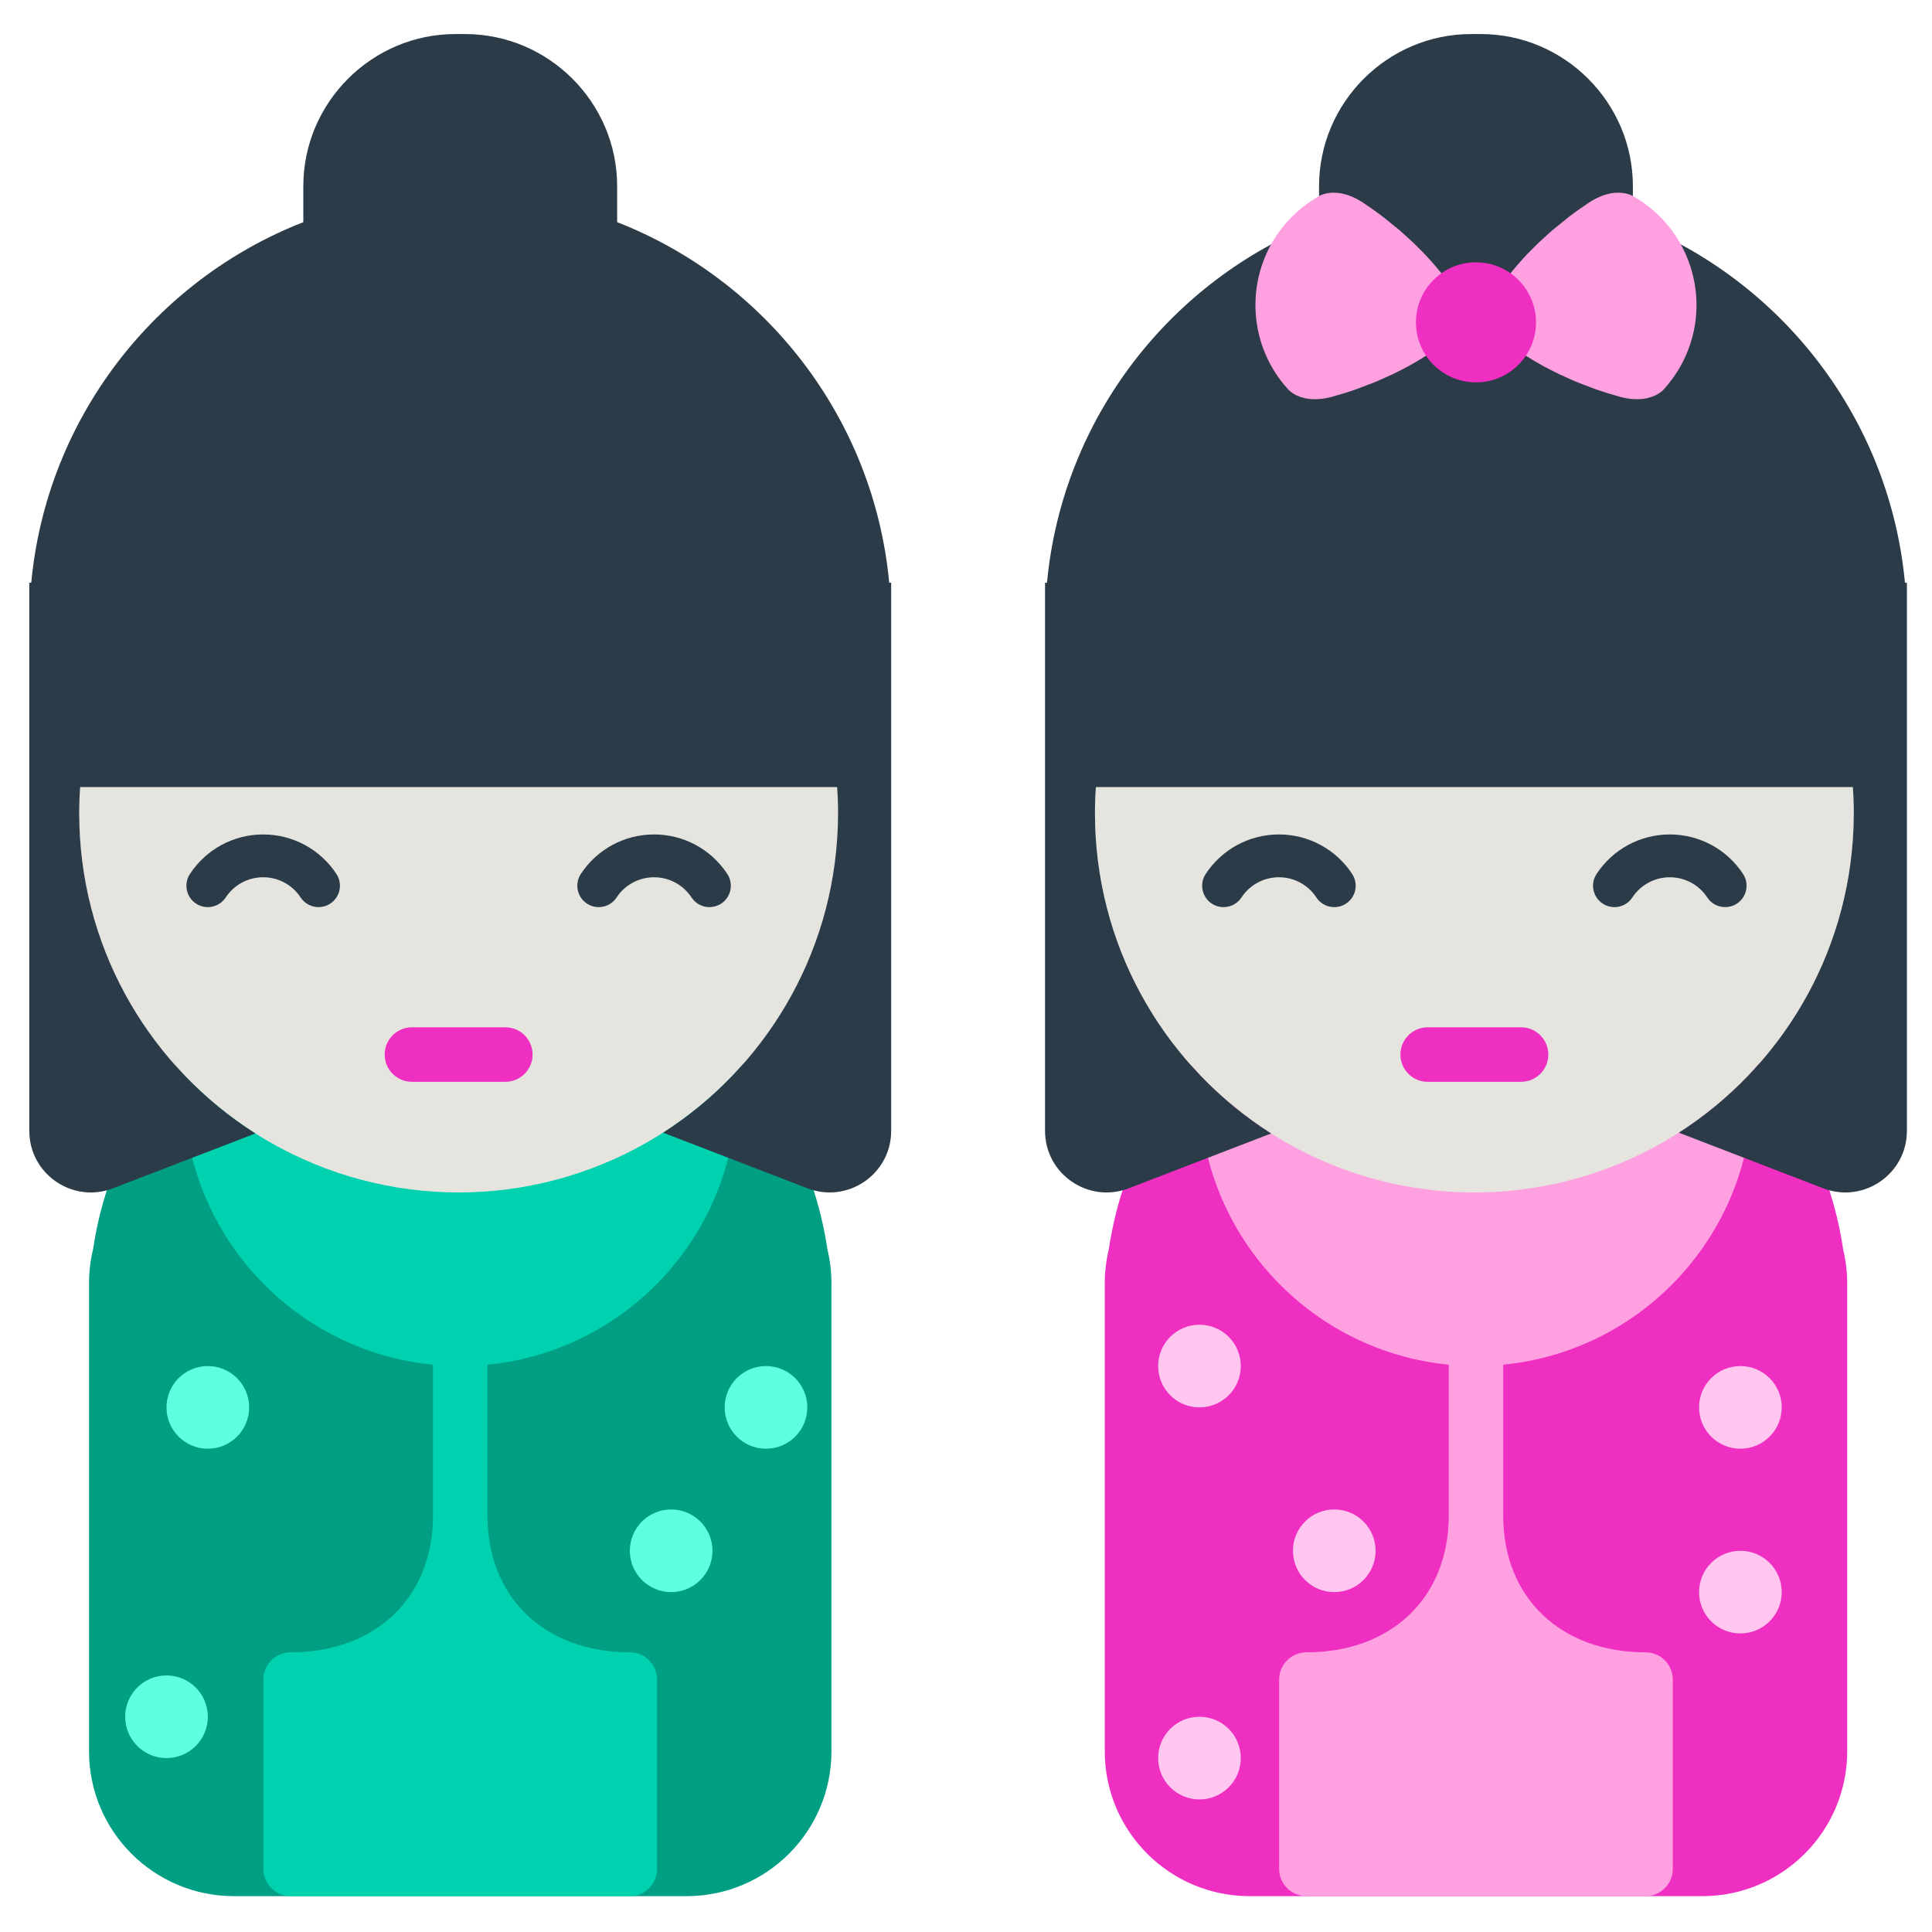
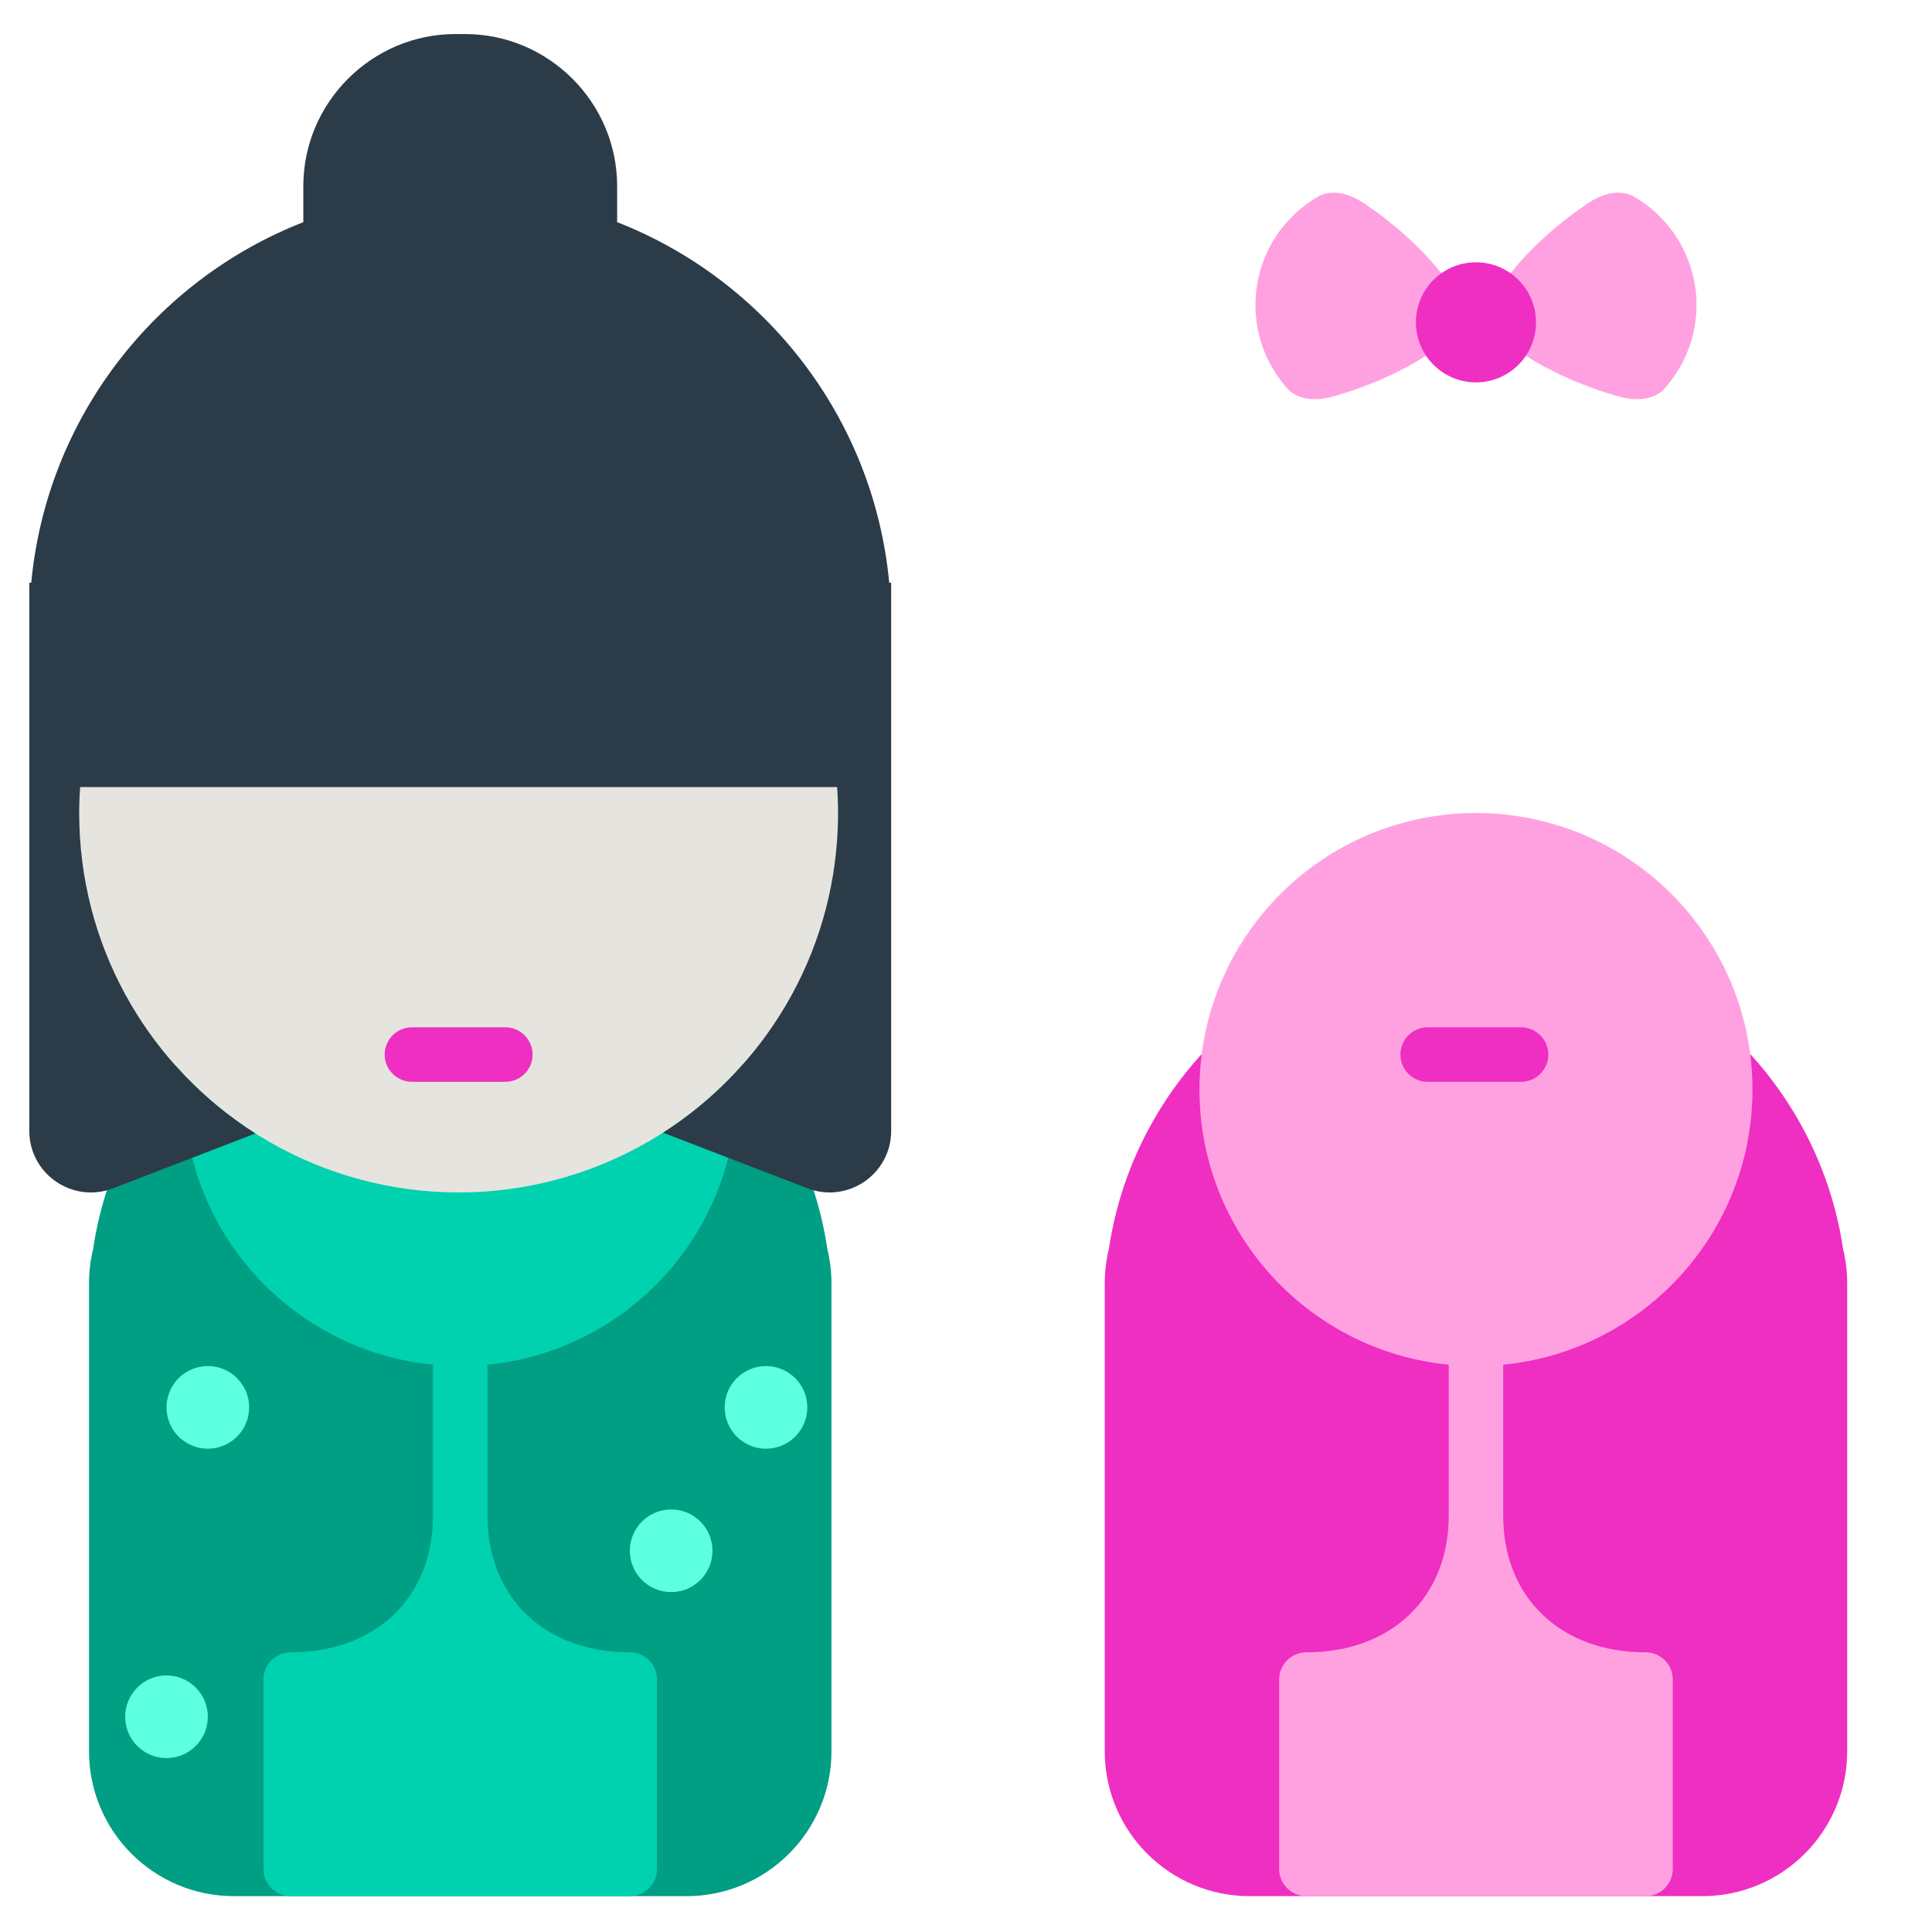
<svg xmlns="http://www.w3.org/2000/svg" version="1.1" x="0px" y="0px" viewBox="0 0 512 512" enable-background="new 0 0 512 512" xml:space="preserve">
  <g id="Layer_2">
    <path fill="#009E83" d="M219.271,331.09c-7.028-47.436-47.913-83.836-97.304-83.836s-90.276,36.4-97.304,83.836   c-0.694,2.889-1.072,5.901-1.072,9.003v124.001c0,21.211,17.195,38.406,38.406,38.406h119.941   c21.211,0,38.406-17.195,38.406-38.406V340.093C220.343,336.991,219.966,333.979,219.271,331.09z" />
  </g>
  <g id="Layer_3">
    <path fill="#00D1AE" d="M166.909,437.88c-22.563,0-37.723-14.553-37.723-36.214V361.66c37.08-3.627,66.057-34.886,66.057-72.919   c0-40.469-32.807-73.276-73.276-73.276s-73.276,32.807-73.276,73.276c0,38.033,28.977,69.292,66.057,72.919v40.006   c0,21.661-15.16,36.214-37.723,36.214c-3.987,0-7.219,3.232-7.219,7.22v50.181c0,3.987,3.232,7.22,7.219,7.22h89.884   c3.987,0,7.219-3.232,7.219-7.22V445.1C174.128,441.112,170.896,437.88,166.909,437.88z" />
  </g>
  <g id="Layer_4">
    <circle fill="#E5E4DF" cx="121.541" cy="215.465" r="100.551" />
  </g>
  <g id="Layer_5">
    <path fill="#5CFFE0" d="M66.03,372.971c0,6.049-4.904,10.953-10.953,10.953s-10.953-4.904-10.953-10.953   c0-6.049,4.904-10.953,10.953-10.953S66.03,366.922,66.03,372.971z M44.125,444.006c-6.049,0-10.953,4.904-10.953,10.953   c0,6.049,4.904,10.953,10.953,10.953s10.953-4.904,10.953-10.953C55.078,448.91,50.174,444.006,44.125,444.006z M177.862,400.019   c-6.049,0-10.953,4.904-10.953,10.953c0,6.049,4.904,10.953,10.953,10.953c6.049,0,10.953-4.904,10.953-10.953   C188.815,404.923,183.911,400.019,177.862,400.019z M202.995,362.018c-6.049,0-10.953,4.904-10.953,10.953   c0,6.049,4.904,10.953,10.953,10.953c6.049,0,10.953-4.904,10.953-10.953C213.948,366.922,209.044,362.018,202.995,362.018z" />
  </g>
  <g id="Layer_6">
    <path fill="#EF2EC2" d="M488.452,331.09c-7.028-47.436-47.913-83.836-97.304-83.836c-49.391,0-90.276,36.4-97.304,83.836   c-0.694,2.889-1.072,5.901-1.072,9.003v124.001c0,21.211,17.195,38.406,38.406,38.406h119.941   c21.211,0,38.406-17.195,38.406-38.406V340.093C489.524,336.991,489.146,333.979,488.452,331.09z" />
  </g>
  <g id="Layer_7">
    <path fill="#FFA1E0" d="M436.09,437.88c-22.563,0-37.723-14.553-37.723-36.214V361.66c37.08-3.627,66.057-34.886,66.057-72.919   c0-40.469-32.807-73.276-73.276-73.276c-40.469,0-73.276,32.807-73.276,73.276c0,38.033,28.977,69.292,66.057,72.919v40.006   c0,21.661-15.16,36.214-37.723,36.214c-3.987,0-7.219,3.232-7.219,7.219v50.18c0,3.987,3.232,7.219,7.219,7.219h89.884   c3.987,0,7.219-3.232,7.219-7.219V445.1C443.309,441.112,440.077,437.88,436.09,437.88z" />
  </g>
  <g id="Layer_8">
-     <circle fill="#E5E4DF" cx="390.722" cy="215.465" r="100.551" />
-   </g>
+     </g>
  <g id="Layer_9">
-     <path fill="#2B3B47" d="M504.835,154.437c-4.108-43.672-32.804-80.19-72.104-95.562v-9.531c0-22.176-18.144-40.32-40.32-40.32   h-2.528c-22.176,0-40.32,18.144-40.32,40.32v9.531c-39.3,15.373-67.995,51.891-72.104,95.562h-0.514v145.246   c0,11.455,11.494,19.345,22.183,15.227l37.725-14.531c-27.2-17.291-45.53-47.288-46.63-81.638c0.002,0.004,0.004,0.008,0.006,0.011   c-0.035-1.093-0.059-2.188-0.059-3.289c0-1.291,0.032-2.573,0.081-3.852c0.009-0.242,0.017-0.484,0.028-0.725   c0.035-0.773,0.093-1.54,0.145-2.308H491.02c0.052,0.768,0.11,1.535,0.145,2.308c0.011,0.241,0.018,0.483,0.028,0.725   c0.048,1.279,0.081,2.562,0.081,3.852c0,0.979-0.02,1.953-0.047,2.926c-0.011,0.369-0.026,0.738-0.041,1.106   c-1.338,33.898-19.447,63.485-46.27,80.68l38.252,14.733c10.689,4.117,22.183-3.772,22.183-15.227V154.437H504.835z" />
-   </g>
+     </g>
  <g id="Layer_10">
-     <path fill="#2B3B47" d="M84.421,240.397c-1.845,0-3.653-0.898-4.744-2.554c-2.209-3.357-5.922-5.361-9.931-5.361   c-4.009,0-7.722,2.004-9.931,5.361c-1.721,2.616-5.239,3.343-7.857,1.62c-2.617-1.723-3.342-5.24-1.62-7.857   c4.314-6.555,11.57-10.468,19.408-10.468s15.093,3.914,19.407,10.468c1.722,2.617,0.997,6.134-1.62,7.857   C86.574,240.095,85.491,240.397,84.421,240.397z M191.123,239.463c2.617-1.723,3.342-5.24,1.62-7.857   c-4.314-6.555-11.57-10.468-19.408-10.468s-15.093,3.914-19.407,10.468c-1.722,2.617-0.997,6.134,1.62,7.857   c2.617,1.723,6.135,0.997,7.857-1.62c2.209-3.357,5.922-5.361,9.931-5.361c4.009,0,7.722,2.004,9.931,5.361   c1.09,1.656,2.899,2.554,4.744,2.554C189.08,240.397,190.162,240.095,191.123,239.463z M328.997,237.843   c2.209-3.356,5.921-5.36,9.931-5.36c4.009,0,7.722,2.004,9.931,5.361c1.723,2.618,5.241,3.343,7.857,1.62   c2.616-1.723,3.342-5.24,1.619-7.857c-4.314-6.555-11.569-10.468-19.407-10.468c-7.839,0-15.094,3.914-19.407,10.469   c-1.723,2.617-0.997,6.135,1.62,7.857c0.961,0.632,2.043,0.935,3.113,0.934C326.099,240.397,327.907,239.499,328.997,237.843z    M460.305,239.463c2.616-1.723,3.342-5.24,1.619-7.857c-4.314-6.555-11.57-10.468-19.408-10.468s-15.093,3.914-19.407,10.468   c-1.723,2.617-0.997,6.134,1.619,7.857c2.616,1.721,6.136,0.998,7.857-1.62c2.209-3.357,5.922-5.361,9.931-5.361   c4.01,0,7.723,2.004,9.932,5.361c1.09,1.656,2.898,2.554,4.743,2.554C458.261,240.397,459.344,240.095,460.305,239.463z" />
-   </g>
+     </g>
  <g id="Layer_11">
    <path fill="#EF2EC2" d="M133.917,286.688h-24.751c-3.987,0-7.219-3.232-7.219-7.22s3.232-7.22,7.219-7.22h24.751   c3.987,0,7.219,3.232,7.219,7.22S137.904,286.688,133.917,286.688z M410.317,279.468c0-3.987-3.232-7.22-7.22-7.22h-24.751   c-3.987,0-7.22,3.232-7.22,7.22s3.232,7.22,7.22,7.22h24.751C407.085,286.688,410.317,283.455,410.317,279.468z" />
  </g>
  <g id="Layer_12">
-     <path fill="#FFC7EF" d="M328.824,362.018c0,6.049-4.904,10.953-10.953,10.953c-6.049,0-10.953-4.904-10.953-10.953   c0-6.049,4.904-10.953,10.953-10.953C323.92,351.065,328.824,355.969,328.824,362.018z M353.597,400.019   c-6.049,0-10.953,4.904-10.953,10.953s4.904,10.953,10.953,10.953c6.049,0,10.953-4.904,10.953-10.953   S359.646,400.019,353.597,400.019z M461.222,410.972c-6.049,0-10.953,4.904-10.953,10.953c0,6.049,4.904,10.953,10.953,10.953   c6.049,0,10.953-4.904,10.953-10.953C472.175,415.875,467.272,410.972,461.222,410.972z M461.222,362.018   c-6.049,0-10.953,4.904-10.953,10.953c0,6.049,4.904,10.953,10.953,10.953c6.049,0,10.953-4.904,10.953-10.953   C472.175,366.922,467.272,362.018,461.222,362.018z M317.871,454.959c-6.049,0-10.953,4.904-10.953,10.953   c0,6.049,4.904,10.953,10.953,10.953c6.049,0,10.953-4.904,10.953-10.953C328.824,459.863,323.92,454.959,317.871,454.959z" />
-   </g>
+     </g>
  <g id="Layer_13">
    <path fill="#FFA1E0" d="M349.696,51.879c0,0,0.637-0.356,1.689-0.596c1.054-0.248,2.516-0.331,4.203-0.008   c1.683,0.346,3.591,1.103,5.559,2.384c0.979,0.673,1.991,1.368,3.018,2.074c1.017,0.773,2.066,1.465,3.086,2.329   c1.026,0.83,2.052,1.661,3.062,2.478c1.014,0.794,1.981,1.765,2.934,2.603c0.952,0.842,1.865,1.701,2.718,2.594   c0.854,0.887,1.676,1.635,2.409,2.488c1.482,1.6,2.698,3.06,3.543,4.114c0.835,1.117,1.313,1.755,1.313,1.755   c4.332,5.789,3.15,13.993-2.639,18.325c-0.095,0.071-0.238,0.174-0.334,0.242c0,0-0.653,0.457-1.795,1.257   c-1.132,0.737-2.742,1.745-4.65,2.802c-0.963,0.582-1.977,1.036-3.065,1.612c-1.089,0.582-2.225,1.113-3.392,1.616   c-1.166,0.498-2.389,1.118-3.6,1.557c-1.215,0.461-2.449,0.93-3.683,1.398c-1.239,0.502-2.452,0.832-3.659,1.249   c-1.197,0.35-2.375,0.695-3.515,1.028c-2.27,0.602-4.318,0.726-6.025,0.529c-1.703-0.22-3.067-0.755-3.99-1.32   c-0.925-0.557-1.419-1.093-1.419-1.093c-12.403-13.482-11.529-34.467,1.954-46.87C345.324,54.671,347.535,53.104,349.696,51.879z    M445.372,97.016c8.936-15.993,3.215-36.202-12.777-45.138c0,0-0.637-0.356-1.689-0.596c-1.054-0.248-2.516-0.331-4.203-0.008   c-1.683,0.346-3.591,1.103-5.559,2.384c-0.979,0.673-1.991,1.368-3.018,2.074c-1.017,0.773-2.066,1.465-3.086,2.329   c-1.026,0.83-2.052,1.661-3.062,2.478c-1.014,0.794-1.981,1.765-2.934,2.603c-0.952,0.842-1.865,1.701-2.718,2.594   c-0.854,0.887-1.676,1.635-2.409,2.488c-1.482,1.6-2.698,3.06-3.543,4.114c-0.835,1.117-1.313,1.755-1.313,1.755   c-0.07,0.095-0.174,0.237-0.242,0.334c-4.147,5.923-2.708,14.086,3.215,18.233c0,0,0.653,0.457,1.795,1.257   c1.132,0.737,2.742,1.745,4.65,2.802c0.963,0.582,1.977,1.036,3.065,1.612c1.089,0.582,2.225,1.113,3.392,1.616   c1.166,0.498,2.389,1.118,3.6,1.557c1.215,0.461,2.449,0.93,3.683,1.398c1.239,0.502,2.452,0.832,3.659,1.249   c1.197,0.35,2.375,0.695,3.515,1.028c2.27,0.602,4.318,0.726,6.025,0.529c1.703-0.22,3.067-0.755,3.99-1.32   c0.925-0.557,1.419-1.093,1.419-1.093C442.497,101.457,444.108,99.278,445.372,97.016z" />
  </g>
  <g id="Layer_14">
    <circle fill="#EF2EC2" cx="391.145" cy="85.425" r="15.91" />
  </g>
  <g id="Layer_15">
    <path fill="#2B3B47" d="M235.655,154.437c-4.108-43.672-32.804-80.19-72.104-95.563v-9.531c0-22.176-18.144-40.32-40.32-40.32   h-2.528c-22.176,0-40.32,18.144-40.32,40.32v9.531c-39.3,15.372-67.995,51.891-72.104,95.563H7.765v145.246   c0,11.455,11.494,19.345,22.183,15.227l37.725-14.531c-27.2-17.291-45.53-47.288-46.63-81.638c0.002,0.004,0.004,0.008,0.006,0.011   c-0.035-1.093-0.059-2.188-0.059-3.289c0-1.291,0.032-2.573,0.081-3.852c0.009-0.242,0.017-0.484,0.028-0.725   c0.035-0.773,0.093-1.54,0.145-2.308h200.596c0.052,0.768,0.11,1.535,0.145,2.308c0.011,0.241,0.018,0.483,0.028,0.725   c0.048,1.279,0.081,2.562,0.081,3.852c0,0.979-0.02,1.953-0.047,2.926c-0.011,0.369-0.026,0.738-0.041,1.106   c-1.338,33.898-19.447,63.485-46.27,80.68l38.252,14.733c10.689,4.117,22.183-3.772,22.183-15.227V154.437H235.655z" />
  </g>
</svg>